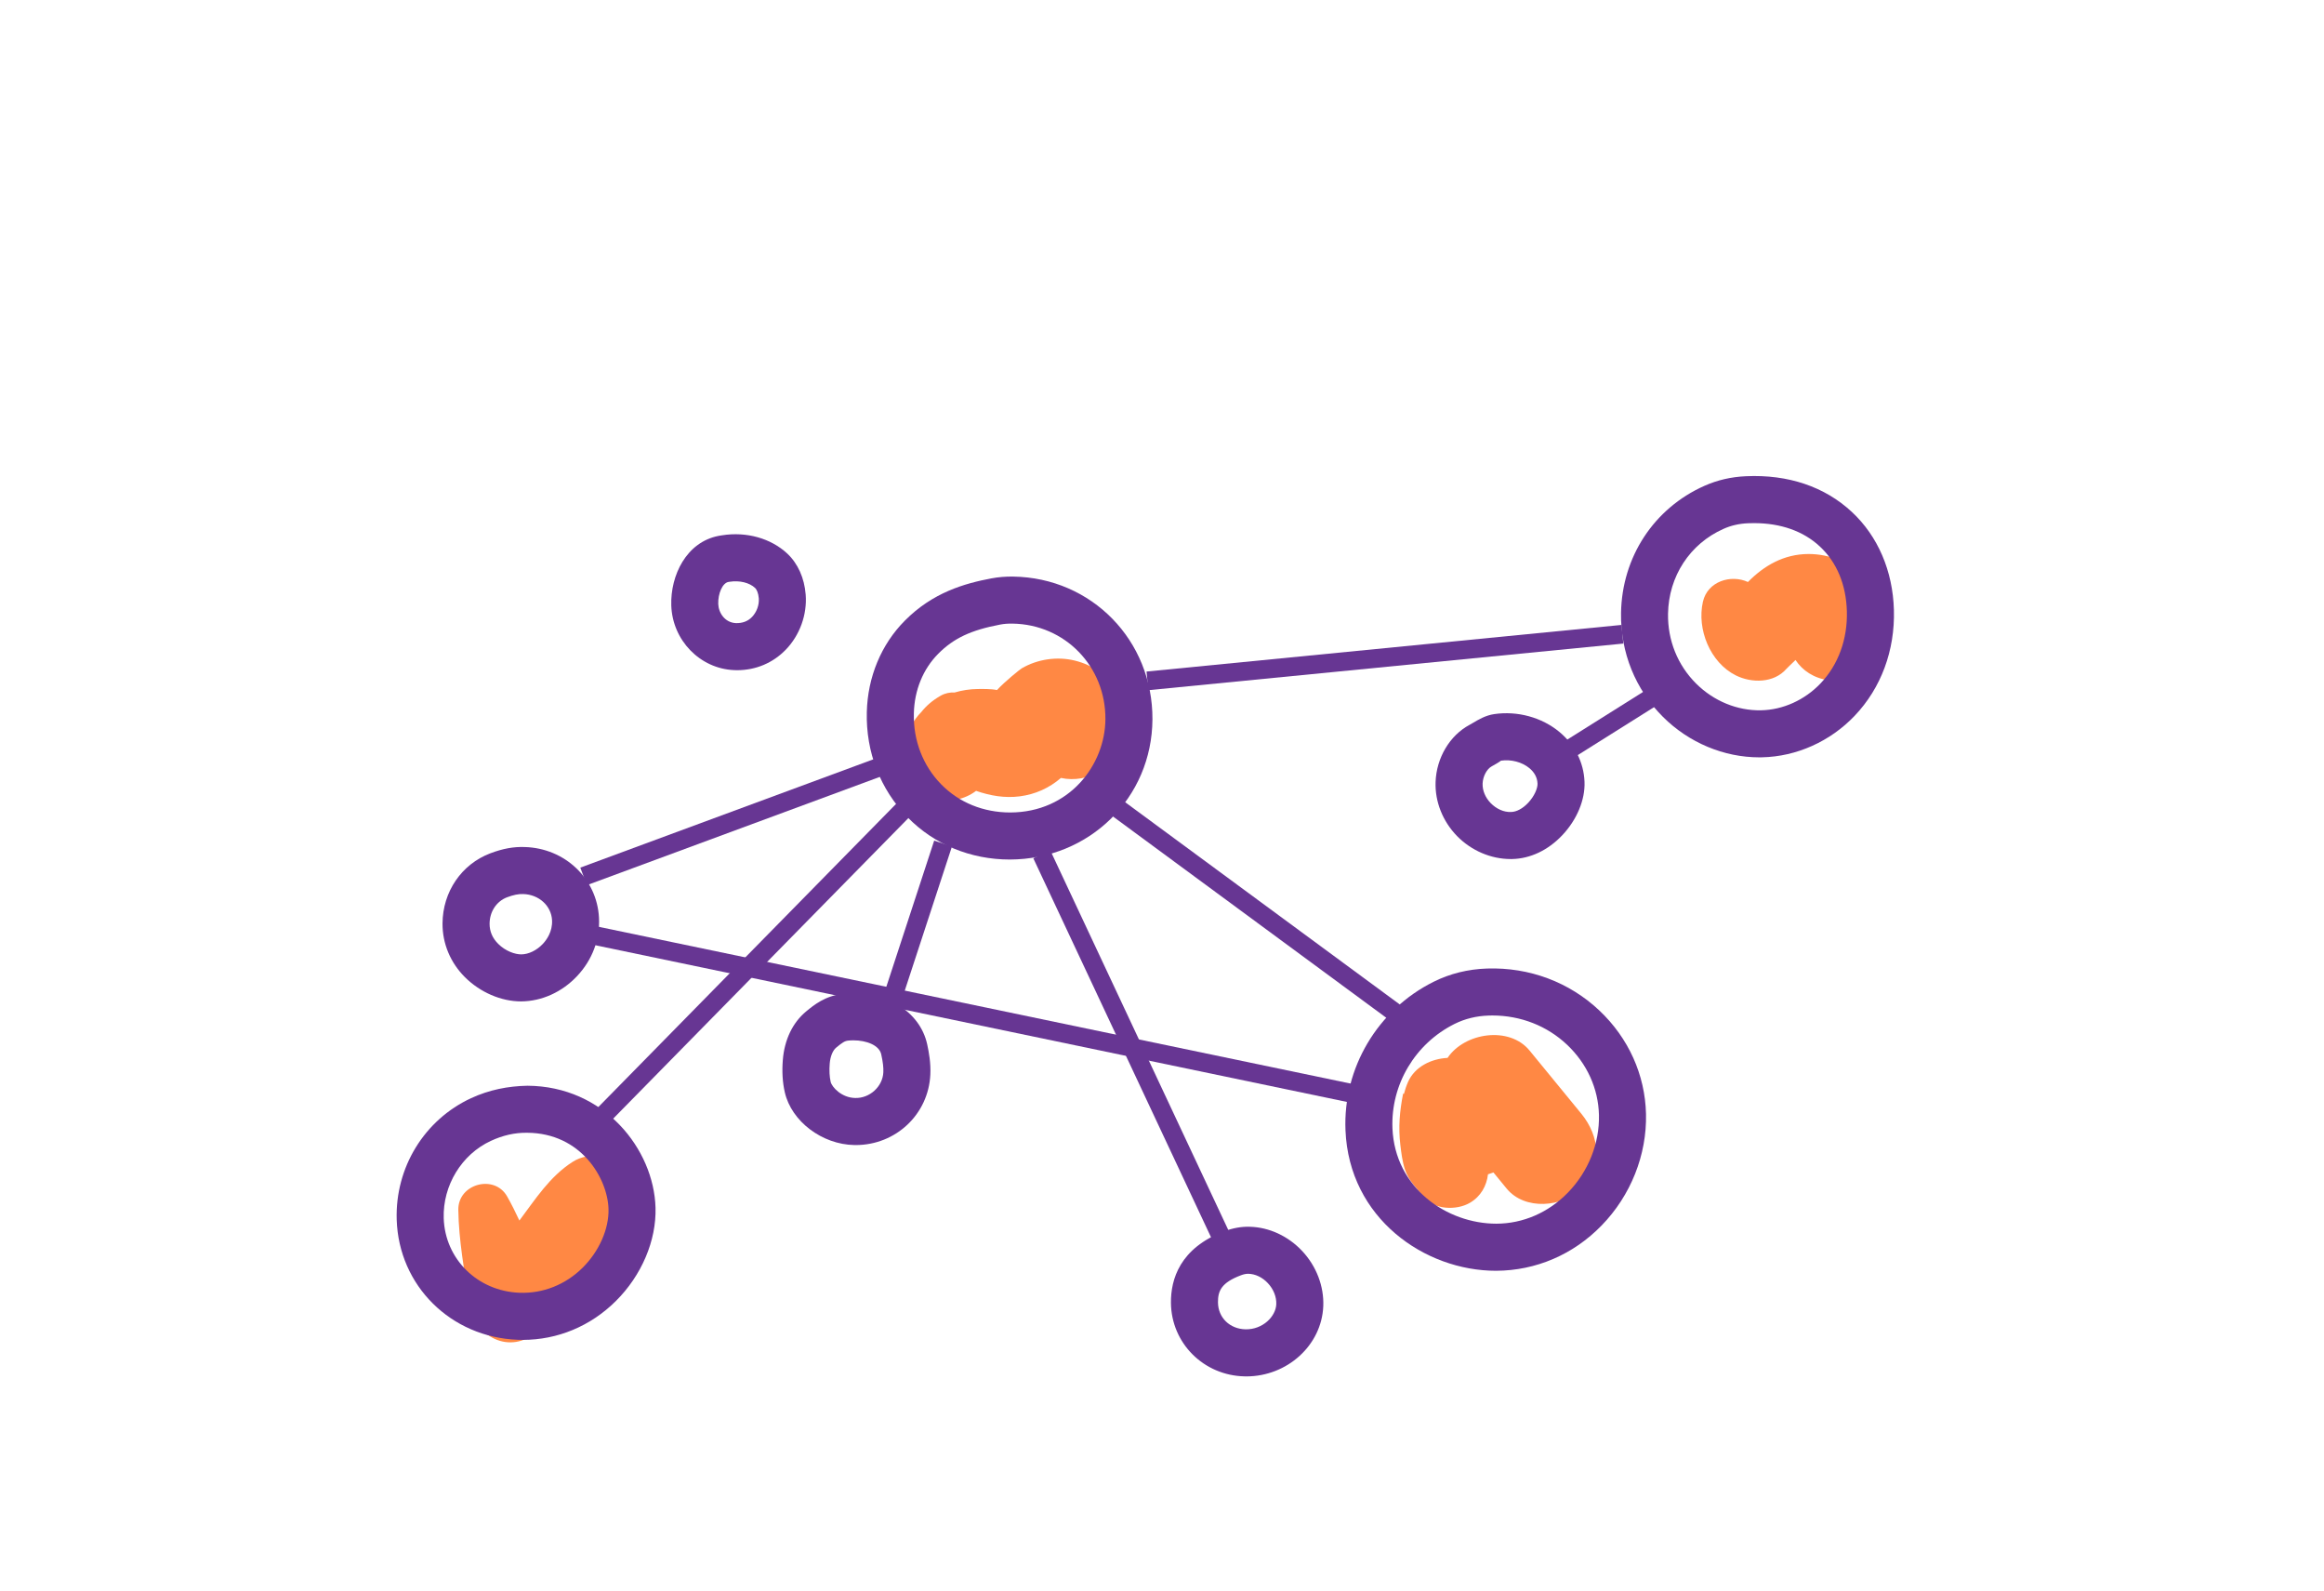
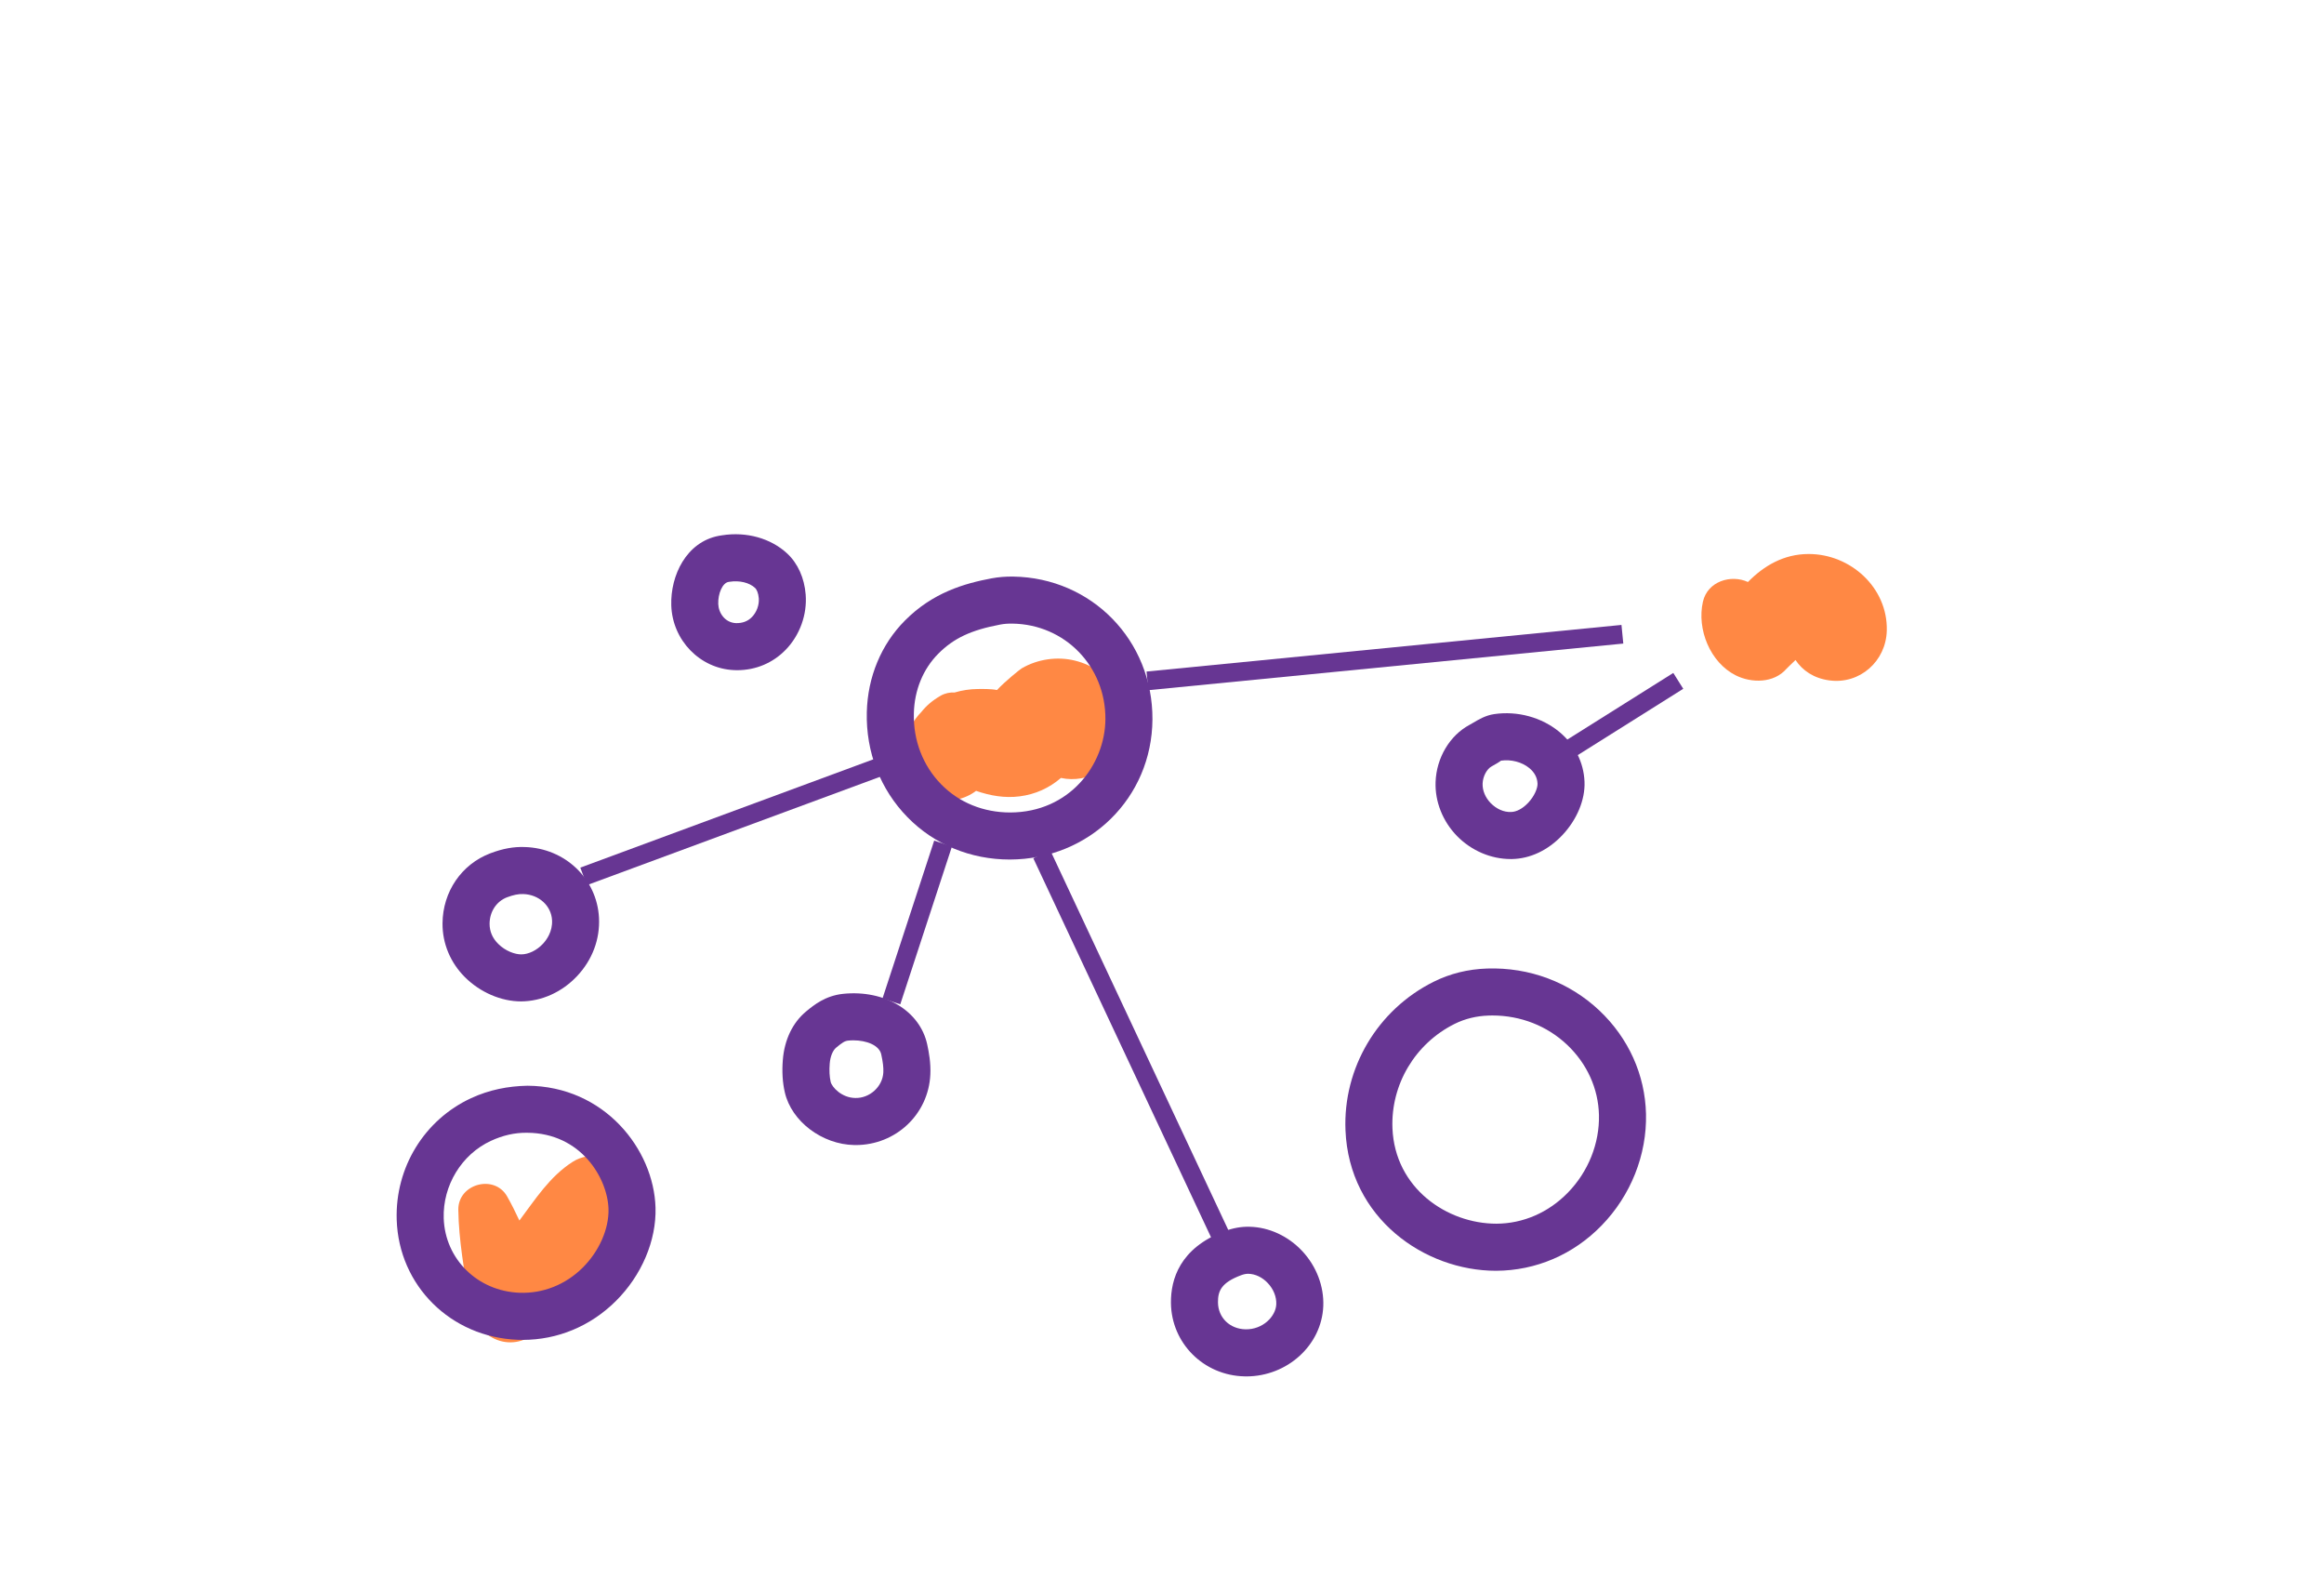
<svg xmlns="http://www.w3.org/2000/svg" version="1.1" id="Layer_1" x="0px" y="0px" width="124.167px" height="85px" viewBox="-27 2.5 124.167 85" enable-background="new -27 2.5 124.167 85" xml:space="preserve">
  <path fill="#FF8844" d="M0.097,66.407c-0.682-1.207-2.626-0.677-2.61,0.707c0.02,1.647,0.342,3.301,0.56,4.933  c0.247,1.834,2.201,2.898,3.703,1.534c0.931-0.845,1.768-1.796,2.633-2.708c0.878-0.927,1.986-1.847,2.497-3.035  c0.429-0.997,0.443-2.088-0.375-2.907c-0.731-0.73-2.016-0.944-2.908-0.374c-1.224,0.782-1.987,1.99-2.847,3.135  C0.547,67.255,0.333,66.824,0.097,66.407z" />
  <path fill="#FF8844" d="M22.224,40.531c-0.866,0.882-1.041,2.046-0.609,3.142c0.249,1.78,2.348,1.973,3.535,1.069  c0.76,0.261,1.525,0.397,2.333,0.293c0.825-0.106,1.569-0.438,2.201-0.983c1.449,0.315,2.945-0.574,3.35-2.009  c0.556-1.97-0.678-3.785-2.606-4.259c-0.951-0.233-1.998-0.078-2.84,0.414c-0.098,0.059-0.897,0.699-1.32,1.159  c-0.312-0.068-0.789-0.057-1.034-0.055c-0.42,0.004-0.832,0.068-1.228,0.185c-0.253-0.012-0.512,0.037-0.744,0.17  C22.816,39.911,22.482,40.206,22.224,40.531z" />
-   <path fill="#FF8844" d="M50.34,59.005c-0.877,0.047-1.744,0.469-2.109,1.279c-0.094,0.213-0.164,0.429-0.221,0.644  c-0.014-0.004-0.029-0.008-0.045-0.012c-0.181,0.928-0.26,1.791-0.148,2.726c0.051,0.434,0.105,0.885,0.241,1.305  c0.202,0.624,0.614,0.988,1.001,1.48c0.553,0.698,1.761,0.737,2.477,0.318c0.58-0.338,0.891-0.904,0.965-1.522  c0.098-0.029,0.196-0.061,0.291-0.098c0.234,0.287,0.47,0.574,0.705,0.86c0.969,1.181,2.992,1.004,3.994,0  c1.168-1.166,0.971-2.811,0-3.994c-0.924-1.127-1.849-2.255-2.773-3.383C53.639,57.295,51.254,57.647,50.34,59.005z" />
  <path fill="#FF8844" d="M66.389,33.586c-0.904-0.416-2.158-0.042-2.406,1.058c-0.33,1.46,0.381,3.241,1.758,3.93  c0.84,0.42,2.033,0.424,2.705-0.35c0.039-0.046,0.262-0.255,0.484-0.471c0.379,0.564,0.974,0.976,1.809,1.089  c1.626,0.22,3.028-1.022,3.069-2.662c0.056-2.289-1.938-4.095-4.183-4.089C68.301,32.095,67.246,32.716,66.389,33.586z" />
  <path fill="#673693" d="M0.661,74.062c0.09,0.003,0.179,0.005,0.269,0.005c1.86,0,3.616-0.729,4.968-2.069  c1.381-1.369,2.176-3.236,2.125-4.994c-0.088-3.115-2.732-6.49-6.846-6.512c-1.039,0.021-2.036,0.217-3.004,0.663  c-2.503,1.158-4.065,3.705-3.978,6.492C-5.696,71.169-2.916,73.927,0.661,74.062z M-0.773,63.437  c0.631-0.292,1.268-0.443,1.936-0.433c2.888,0.015,4.302,2.438,4.348,4.07c0.03,1.061-0.499,2.263-1.382,3.138  c-0.918,0.91-2.121,1.384-3.372,1.338c-2.24-0.084-3.981-1.796-4.05-3.982C-3.348,65.818-2.335,64.158-0.773,63.437z" />
  <path fill="#673693" d="M26.956,48.41c4.258-0.013,7.592-3.3,7.617-7.485c0.023-4.215-3.243-7.565-7.438-7.628  c-0.4-0.007-0.793,0.026-1.163,0.095c-1.452,0.274-3.139,0.757-4.628,2.258c-1.265,1.273-1.986,3.011-2.032,4.889  c-0.052,2.132,0.72,4.125,2.176,5.612C22.914,47.608,24.855,48.41,26.956,48.41z M23.127,37.42c0.821-0.827,1.749-1.265,3.307-1.559  c0.202-0.039,0.421-0.057,0.665-0.052c2.798,0.042,4.977,2.282,4.961,5.101c-0.015,2.444-1.921,4.978-5.085,4.987  c-1.437,0-2.741-0.534-3.69-1.504c-0.977-0.999-1.495-2.345-1.459-3.793C21.854,39.366,22.317,38.236,23.127,37.42z" />
  <path fill="#673693" d="M52.93,70.376c2.138-0.009,4.131-0.867,5.641-2.42c1.559-1.601,2.423-3.772,2.372-5.96  c-0.05-2.087-0.932-4.046-2.487-5.517c-1.609-1.521-3.744-2.321-6.005-2.247c-1.021,0.034-1.982,0.272-2.856,0.708  c-2.996,1.492-4.845,4.606-4.708,7.932C45.078,67.576,49.121,70.377,52.93,70.376z M50.715,57.19  c0.55-0.274,1.162-0.425,1.818-0.446c0.066-0.002,0.133-0.004,0.199-0.004c1.512,0,2.925,0.552,3.996,1.565  c1.063,1.007,1.668,2.338,1.701,3.75c0.035,1.516-0.569,3.027-1.66,4.147c-1.036,1.065-2.393,1.654-3.818,1.659  c-2.643,0-5.424-1.9-5.555-5.092C47.302,60.432,48.604,58.243,50.715,57.19z" />
-   <path fill="#673693" d="M66.999,42.952c0.048,0,0.095-0.001,0.143-0.002c1.839-0.038,3.644-0.846,4.95-2.219  c1.412-1.482,2.156-3.489,2.096-5.653c-0.058-2.081-0.855-3.939-2.247-5.234c-1.446-1.347-3.397-2.01-5.653-1.908  c-0.803,0.036-1.531,0.205-2.23,0.516c-2.696,1.201-4.401,3.802-4.449,6.789c-0.033,2.108,0.764,4.08,2.243,5.552  C63.234,42.17,65.103,42.952,66.999,42.952z M65.08,30.75c0.405-0.183,0.836-0.281,1.318-0.302c0.107-0.004,0.215-0.006,0.32-0.006  c1.424,0,2.633,0.427,3.51,1.244c0.907,0.843,1.408,2.042,1.447,3.464c0.041,1.489-0.457,2.856-1.404,3.85  c-0.848,0.891-2.008,1.416-3.183,1.439c-1.271,0.025-2.528-0.493-3.466-1.426c-0.991-0.986-1.524-2.312-1.502-3.73  C62.152,33.284,63.286,31.547,65.08,30.75z" />
  <path fill="#673693" d="M0.841,55.988c1.108-0.007,2.188-0.499,2.989-1.349c0.817-0.865,1.232-1.974,1.173-3.119  c-0.109-2.091-1.816-3.716-3.968-3.778c-0.596-0.023-1.179,0.087-1.837,0.335c-1.542,0.585-2.544,2.055-2.555,3.745  c-0.006,1.074,0.418,2.094,1.196,2.87C-1.346,55.505-0.226,55.988,0.841,55.988z M0.087,50.428c0.343-0.128,0.611-0.185,0.871-0.174  c0.836,0.024,1.497,0.626,1.537,1.397c0.032,0.612-0.295,1.055-0.491,1.264c-0.329,0.348-0.76,0.558-1.153,0.561  c-0.339,0-0.844-0.173-1.234-0.563c-0.308-0.306-0.461-0.668-0.459-1.076C-0.839,51.195-0.474,50.643,0.087,50.428z" />
  <path fill="#673693" d="M12.224,38.293c0.053,0.002,0.105,0.004,0.159,0.004c0.999,0,1.918-0.388,2.606-1.102  c0.746-0.773,1.14-1.872,1.057-2.936c-0.068-0.885-0.419-1.664-0.986-2.194c-0.875-0.814-2.178-1.18-3.482-0.973  c-0.003,0-0.064,0.01-0.067,0.01c-0.01,0.002-0.102,0.018-0.111,0.019c-1.731,0.329-2.585,2.117-2.535,3.713  C8.924,36.699,10.4,38.218,12.224,38.293z M11.918,33.583c0.002,0,0.035-0.006,0.053-0.008c0.541-0.085,1.065,0.042,1.375,0.331  c0.082,0.075,0.173,0.275,0.195,0.55c0.028,0.355-0.111,0.736-0.362,0.998c-0.224,0.233-0.512,0.335-0.853,0.329  c-0.596-0.024-0.935-0.548-0.951-1.027C11.358,34.208,11.597,33.642,11.918,33.583z" />
  <path fill="#673693" d="M14.932,60.848c0.356,1.546,1.987,2.781,3.712,2.812c0.024,0.001,0.049,0.001,0.074,0.001  c2.144,0,3.888-1.641,3.988-3.763c0.03-0.615-0.074-1.188-0.168-1.619c-0.393-1.79-2.274-2.921-4.487-2.696  c-0.961,0.101-1.573,0.604-1.979,0.939c-0.72,0.595-1.163,1.515-1.247,2.592C14.774,59.737,14.81,60.32,14.932,60.848z   M17.33,59.314c0.029-0.378,0.161-0.705,0.342-0.855c0.329-0.271,0.46-0.357,0.638-0.377c0.094-0.01,0.19-0.015,0.285-0.015  c0.691,0,1.38,0.256,1.488,0.749c0.091,0.413,0.125,0.708,0.112,0.96c-0.036,0.769-0.738,1.396-1.507,1.37  c-0.72-0.013-1.241-0.577-1.307-0.863C17.318,60.008,17.301,59.683,17.33,59.314z" />
  <path fill="#673693" d="M39.5,76.016c0.028,0.001,0.059,0.002,0.088,0.002c2.189-0.001,4.025-1.665,4.112-3.748  c0.044-1.065-0.367-2.141-1.129-2.952c-0.749-0.799-1.772-1.271-2.806-1.293c-0.447-0.014-0.906,0.072-1.357,0.242  c-2.375,0.899-2.859,2.574-2.847,3.82C35.581,74.245,37.312,75.972,39.5,76.016z M39.299,70.617  c0.143-0.055,0.271-0.081,0.393-0.081c0.381,0.008,0.757,0.19,1.047,0.501c0.303,0.322,0.467,0.733,0.45,1.129  c-0.026,0.647-0.718,1.352-1.638,1.337c-0.848-0.017-1.469-0.623-1.477-1.44C38.068,71.442,38.266,71.007,39.299,70.617z" />
  <path fill="#673693" d="M53.716,48.384c0.021,0,0.042,0,0.063,0c0.976-0.017,1.932-0.469,2.691-1.273  c0.783-0.828,1.227-1.895,1.188-2.854c-0.041-1.034-0.518-1.979-1.341-2.661c-0.938-0.779-2.243-1.138-3.487-0.953  c-0.453,0.065-0.826,0.287-1.127,0.465c-0.064,0.039-0.127,0.076-0.188,0.108c-1.057,0.565-1.768,1.762-1.814,3.048  c-0.039,1.054,0.381,2.109,1.149,2.895C51.617,47.939,52.658,48.384,53.716,48.384z M52.698,43.433  c0.091-0.048,0.187-0.104,0.284-0.162c0.097-0.057,0.194-0.123,0.213-0.142c0.539-0.079,1.124,0.073,1.518,0.4  c0.275,0.229,0.422,0.507,0.434,0.828c0.01,0.235-0.159,0.664-0.503,1.026c-0.287,0.305-0.618,0.482-0.907,0.487  c-0.393,0.019-0.789-0.165-1.091-0.473c-0.288-0.294-0.446-0.675-0.433-1.044C52.227,43.971,52.436,43.574,52.698,43.433z" />
-   <line fill="none" stroke="#673693" stroke-miterlimit="10" x1="4.179" y1="52.346" x2="46.5" y2="61.167" />
  <line fill="none" stroke="#673693" stroke-miterlimit="10" x1="4.179" y1="49.311" x2="21.389" y2="42.952" />
  <line fill="none" stroke="#673693" stroke-miterlimit="10" x1="34.305" y1="38.867" x2="59.681" y2="36.377" />
-   <line fill="none" stroke="#673693" stroke-miterlimit="10" x1="47.765" y1="56.756" x2="32.167" y2="45.271" />
  <line fill="none" stroke="#673693" stroke-miterlimit="10" x1="23.387" y1="47.555" x2="20.625" y2="55.988" />
  <line fill="none" stroke="#673693" stroke-miterlimit="10" x1="28.66" y1="48.129" x2="38.55" y2="69.215" />
-   <line fill="none" stroke="#673693" stroke-miterlimit="10" x1="21.996" y1="45.011" x2="5.009" y2="62.302" />
  <line fill="none" stroke="#673693" stroke-miterlimit="10" x1="56.167" y1="42.952" x2="62.667" y2="38.867" />
</svg>